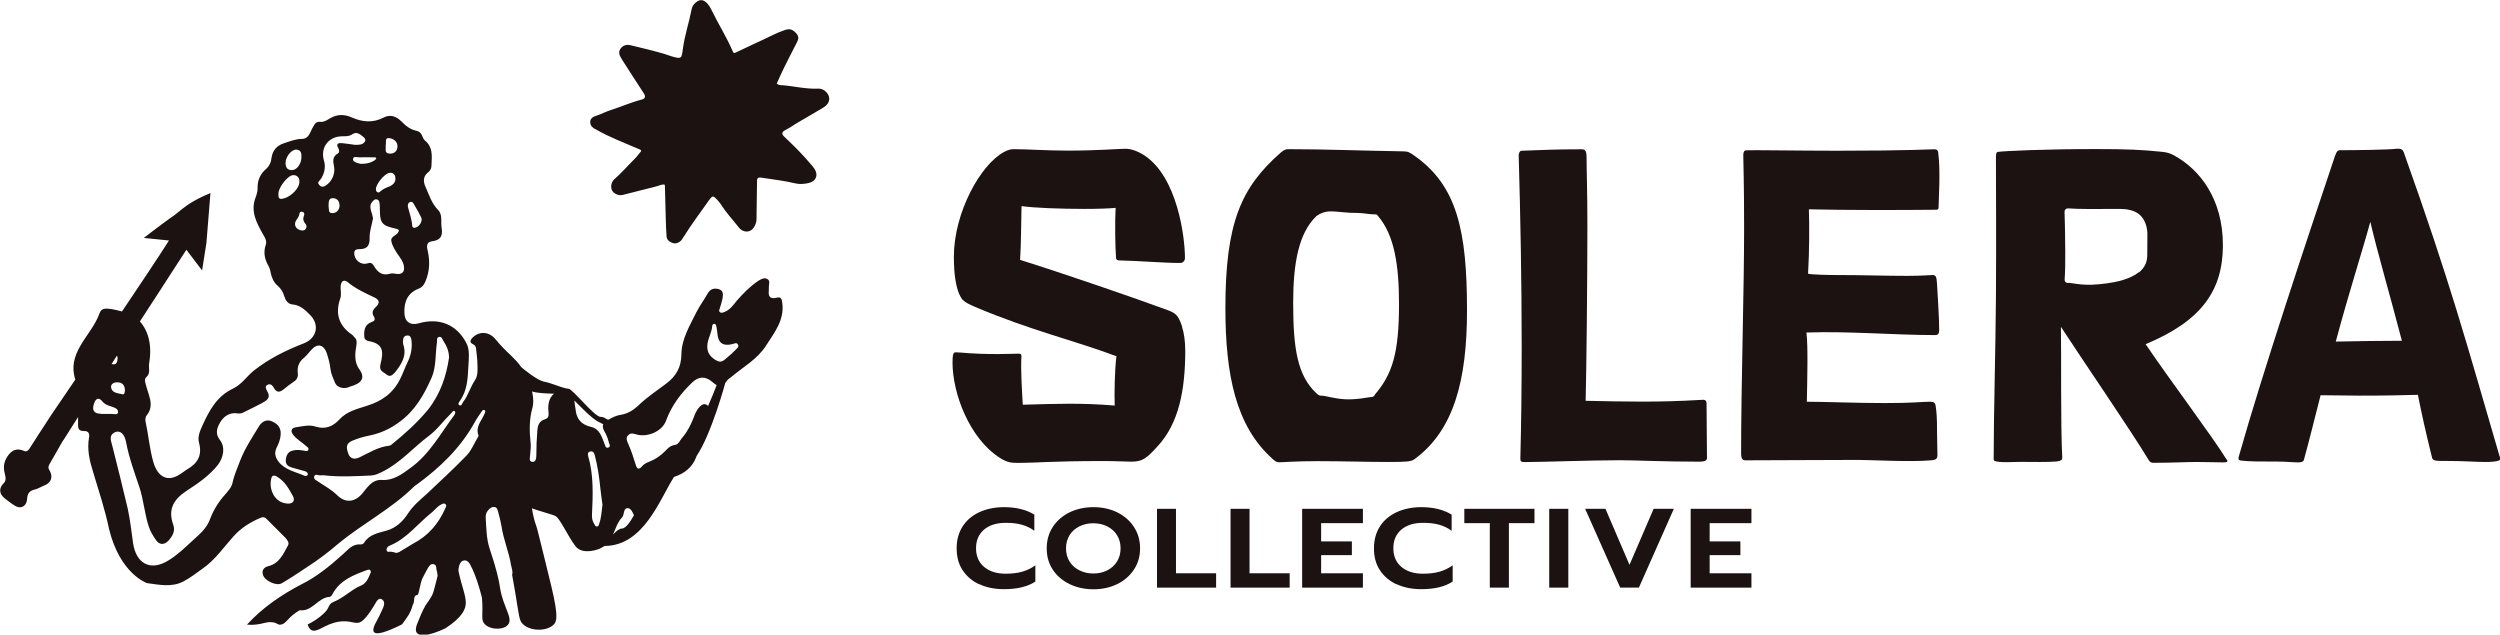
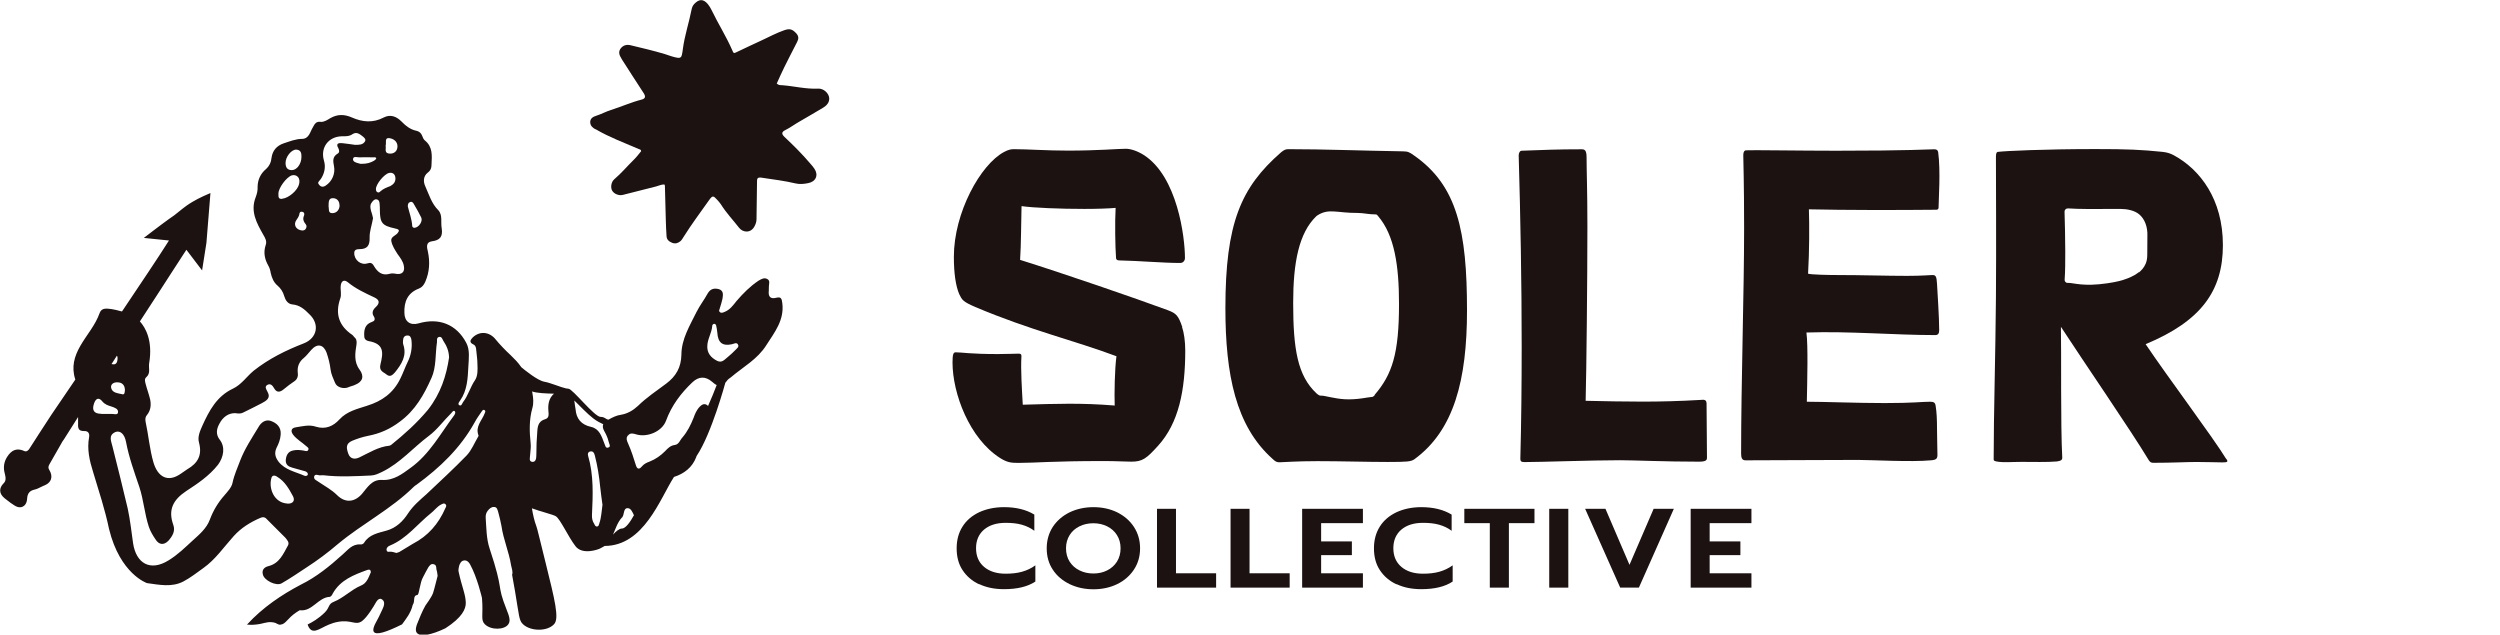
<svg xmlns="http://www.w3.org/2000/svg" id="Calque_2" viewBox="0 0 242.33 61.51" width="242.33" height="61.51">
  <defs>
    <style>.cls-1{fill:#1c1212;stroke-width:0px;}</style>
  </defs>
  <g id="Calque_1-2">
    <path class="cls-1" d="m114.6,31.7c-.38-1.12-.59-1.33-1.42-1.64-3.14-1.16-10.12-3.56-14.3-4.87.1-1.42.1-3.79.14-5.21,1.21.17,3.75.27,6.1.27,1.25,0,2.37-.04,3.02-.1-.08,1.35-.04,3.79.04,4.87,0,.13.13.22.27.22,1.98.04,4.28.25,5.95.25.27,0,.46-.21.46-.48,0-2.02-.73-7.91-4-9.99-.6-.38-1.26-.6-1.73-.6-.73,0-2.72.18-5.6.18-2.12,0-3.87-.14-5.26-.14-.29,0-.55.06-.94.27-2.29,1.21-4.87,5.89-4.87,10.16,0,1.6.18,2.83.52,3.62.27.56.35.73,1.56,1.25,5.37,2.27,9.56,3.23,13.68,4.77-.17,1.25-.21,3.66-.17,4.78-3.31-.27-5.6-.17-8.91-.08-.08-1.47-.21-3.37-.13-4.7,0-.17-.04-.25-.27-.25-.38,0-1.12.04-2.02.04-2.67,0-3.48-.17-4.08-.17-.22,0-.31.17-.31.98,0,3.02,1.64,7.37,4.6,9.26.69.43,1.04.48,1.77.48,1.77,0,3.19-.18,8.31-.18,1.16,0,2.08.06,2.64.06,1.07,0,1.46-.27,2.62-1.56,1.98-2.19,2.62-5.33,2.62-9.22,0-.9-.13-1.75-.31-2.27Z" />
    <path class="cls-1" d="m137.08,15.08c-.43-.31-.6-.41-1.08-.41-4.31-.07-7.62-.21-11.14-.21-.27,0-.43.1-.69.31-3.89,3.4-5.39,6.85-5.39,15.11,0,6.41,1,11.41,4.56,14.59.29.27.39.34.69.34s1.56-.11,3.66-.11c2.29,0,4.87.08,6.81.08s2.25-.04,2.58-.25c3.87-2.81,5.12-7.72,5.12-14.44,0-7.7-.95-12.1-5.12-15.01Zm-3.82,23.22c-.08.08-.14.14-.21.17-.04.01-.08.01-.1.01-.25,0-1.4.29-2.6.22-1.02-.06-1.96-.36-2.27-.35-.03,0-.11.01-.21-.03-.08-.04-.15-.1-.27-.2-1.82-1.71-2.25-4.27-2.25-8.76,0-3.91.55-6.78,2.25-8.41.04-.04.08-.06.08-.06,1.11-.73,1.88-.24,3.9-.25.58,0,1.15.15,1.73.14.01,0,.06,0,.11.01.06.03.11.08.18.18,1.57,1.85,2.01,4.77,2.01,8.5,0,4.81-.66,6.82-2.36,8.8Z" />
    <path class="cls-1" d="m165.41,39.05c0-.21-.14-.34-.48-.29-2.2.13-4.06.17-5.72.17-1.89,0-3.66-.04-5.51-.08.08-2.93.17-11.89.17-16.88,0-3.56-.08-5.37-.08-6.71,0-.69-.17-.79-.48-.79-2.23,0-3.75.06-5.81.14-.17,0-.29.21-.29.46.17,5.87.29,12.28.29,18.52,0,3.75-.04,7.45-.13,10.89,0,.21.08.31.38.31,1.52,0,6.64-.18,9.3-.18,1.33,0,4.27.14,7.62.14.69,0,.79-.14.79-.39,0-2.2-.04-3.27-.04-5.3Z" />
    <path class="cls-1" d="m187.31,26.66c-.29,0-.98.08-2.46.08-1.98,0-4.39-.08-6.76-.08-.9,0-2.54-.04-2.83-.13.13-2.25.13-4.78.08-6.24,3.49.08,8.53.08,12.36.04.13,0,.21-.08.21-.22,0-.73.21-3.52-.04-5.37-.04-.21-.17-.27-.39-.27-.6,0-2.32.14-9.51.14-3.31,0-8.43-.08-8.74-.04-.21.04-.25.25-.25.51,0,.65.08,2.41.08,7.03,0,6.19-.29,14.93-.29,21.86,0,.39.08.65.42.65,3.97,0,6.6-.04,10.9-.04,1.29,0,5.16.22,7.06.04.56-.04.65-.17.65-.56,0-.73-.04-1.42-.04-2.4,0-1.08-.04-1.73-.13-2.29-.04-.35-.18-.43-.56-.43-.79,0-1.56.13-4.39.13-2.58,0-5.91-.13-7.54-.13.04-2.02.13-5.46-.04-6.71,4.21-.14,8.52.25,12.49.25.25,0,.38-.13.38-.48,0-1.21-.17-3.75-.21-4.48-.04-.73-.13-.86-.43-.86Z" />
    <path class="cls-1" d="m215.81,44.52c-1.25-2.06-5.68-7.96-7.83-11.16,5.37-2.23,7.49-5.16,7.49-9.6s-2.2-7.31-4.74-8.7c-.39-.21-.69-.29-1.12-.34-2.06-.21-3.35-.27-6.5-.27-4.91,0-8.74.18-9.43.27-.17,0-.21.21-.21.48,0,3.14.04,8.22,0,13.64-.04,5.47-.22,11.28-.22,15.67,0,.13.04.17.27.22.69.13,1.38.04,2.46.04.94,0,2.54.04,3.4-.04.43-.06.52-.18.52-.35-.17-3.14-.08-10.29-.13-12.7,2.1,3.23,6.83,10.12,8.48,12.87.17.27.25.31.52.31,1.81,0,3.19-.08,4.13-.08,1.12,0,1.99.04,2.5.04.48,0,.6-.04.43-.31Zm-8.49-18.14c-.14.11-.51.42-1.36.7-.21.08-.72.24-1.7.38-2.32.34-3.21-.04-3.79-.04-.03.01-.13.01-.2-.04-.1-.06-.15-.17-.14-.28.06-.8.06-1.74.06-2.72,0-1.35-.04-2.76-.07-3.87,0-.18.15-.32.34-.31.52.03,1.16.06,1.99.06.62,0,1.87-.01,3.06-.01.66,0,1.38.14,1.84.52.58.49.83,1.28.8,2.08,0,.56-.01,1.15-.01,1.73,0,.42-.03.67-.15.97-.18.43-.46.69-.66.86Z" />
-     <path class="cls-1" d="m242.29,44.23c-3.27-11.2-4.74-16.71-9.3-29.5-.08-.21-.25-.35-.69-.31-.86.1-3.83.14-5.47.14-.25,0-.34.13-.51.6-2.68,8-6.99,20.88-9.3,29.06-.08.29-.04.38.17.42.77.1,1.94.1,3.54.1.94,0,1.46.08,2.02.08.48,0,.56-.14.6-.35.52-1.89.94-3.62,1.59-6.16,1.29,0,2.41.04,3.75.04,2.68,0,4.31-.04,5.68-.08.39,1.94.73,3.49,1.38,6.12.1.29.35.29,1.39.29,1.71,0,2.88.1,3.7.1.73,0,1.11-.04,1.38-.14.13-.04.17-.17.08-.42Zm-15.88-11.11c1.25-4.69,2.58-8.78,3.35-11.62.69,2.96,1.94,7.23,3.06,11.53-2.02,0-4.27.04-6.41.08Z" />
    <path class="cls-1" d="m55.77,52.93c.7.93,2.3.28,2.3.28,0,0,.22-.1.44-.23.04-.02.06-.04.1-.06h.01c3.8-.02,5.35-4.57,6.71-6.69.98-.31,1.78-.92,2.16-1.93.01-.04.01-.07.04-.11,1.44-2.14,2.77-7.06,2.77-7.06h0v-.02c.05-.06.11-.12.16-.2.1-.14.26-.25.39-.34,1.19-1.01,2.58-1.75,3.43-3.11.8-1.25,1.76-2.43,1.55-4.08-.05-.45-.14-.63-.57-.52-.6.15-.8-.11-.74-.68.01-.14.01-.27.01-.43,0-.25.15-.55-.17-.71-.28-.15-.55,0-.84.17-.81.54-1.49,1.23-2.13,1.97-.33.42-.65.86-1.17,1.06-.15.06-.32.14-.45,0-.15-.12,0-.26.01-.39.09-.28.18-.57.25-.89.05-.36.14-.77-.34-.93-.42-.11-.81-.07-1.09.41-.33.61-.77,1.17-1.09,1.81-.65,1.32-1.45,2.61-1.46,4.11-.02,1.25-.52,2.11-1.48,2.83-.93.69-1.91,1.35-2.74,2.16-.45.42-1.01.75-1.62.85-.45.06-.84.26-1.22.47-.01,0-.01.01-.02.01-.28-.05-.34-.27-.75-.27-.61,0-2.72-2.73-3.12-2.73-.04,0-.09-.01-.14-.02-.02,0-.06-.01-.09-.01-.52-.11-1.49-.54-2.11-.65-.65-.11-1.91-1.14-2.21-1.39-.01-.02-.04-.05-.05-.06-.28-.41-.63-.76-1-1.12-.52-.48-1.02-1-1.45-1.52-.58-.74-1.51-.86-2.21-.22-.21.22-.43.48.05.7.21.1.26.31.27.53.04.45.12.93.12,1.41.02.52.04,1.09-.23,1.51-.47.68-.66,1.49-1.16,2.13-.1.14-.16.42-.36.31-.2-.1-.02-.33.07-.45.7-1.01.74-2.16.8-3.32.04-.75.16-1.6-.2-2.27-.96-1.83-2.68-2.47-4.65-1.89-.8.22-1.34-.2-1.35-1.01-.05-1.12.33-1.97,1.43-2.38.29-.12.45-.34.59-.64.42-.97.47-1.94.25-2.96-.1-.39-.2-.89.39-.97.77-.1,1.07-.43.96-1.23-.12-.61.11-1.32-.34-1.79-.65-.65-.89-1.5-1.25-2.3-.21-.45-.21-.97.21-1.32.32-.23.39-.49.39-.85.04-.84.12-1.67-.65-2.29-.12-.1-.21-.3-.26-.45-.1-.26-.28-.42-.54-.48-.61-.12-1.06-.49-1.49-.93-.48-.48-1.07-.69-1.7-.36-1.04.55-2.07.44-3.07,0-.75-.33-1.41-.33-2.1.06-.28.17-.6.39-.93.36-.44-.06-.58.18-.77.54-.26.42-.36,1.09-1.02,1.11-.65,0-1.23.25-1.82.44-.66.23-1.06.69-1.16,1.39-.04.43-.2.79-.55,1.11-.5.42-.8,1.02-.8,1.73.02.33-.06.65-.18.97-.55,1.38.09,2.52.73,3.65.2.34.37.63.23,1.02-.23.69-.1,1.35.26,1.98.12.21.2.47.23.7.11.48.28.91.66,1.23.32.28.53.6.65,1.02.12.39.34.77.81.81.7.06,1.18.49,1.61.93,1.06.97.77,2.34-.52,2.84-1.75.68-3.39,1.49-4.87,2.66-.68.57-1.19,1.35-2,1.73-1.57.74-2.3,2.13-2.96,3.58-.23.52-.49,1.09-.33,1.65.33,1.22-.12,2-1.13,2.58-.22.14-.42.28-.61.42-1.28.91-2.25.33-2.67-1.06-.38-1.29-.48-2.66-.77-3.98-.04-.25-.02-.47.14-.64.36-.44.41-.96.31-1.48-.12-.52-.31-1.01-.44-1.52-.06-.22-.14-.5.06-.66.45-.39.2-.89.28-1.36.37-2.19-.36-3.45-.9-4.05l.05-.07c.66-1.01,1.31-2,1.9-2.92l1-1.55c.49-.77.93-1.44,1.29-1.99l.27-.41,1.52,2,.42-2.67.39-4.83-.7.31s-.86.38-1.61.91c-.27.19-.56.43-.81.63-.18.14-.32.26-.39.31-.46.3-1.96,1.43-2.02,1.48l-.93.71,2.44.25c-1.02,1.62-2.85,4.34-4.48,6.77l-.08.11c-.41-.12-.81-.2-1-.23-.45-.05-.96-.17-1.16.38-.42,1.19-1.25,2.1-1.87,3.18-.58,1.01-.89,2.04-.49,3.26,0,0,0,0,0,.01l-.14.21c-1.86,2.72-2.16,3.16-2.19,3.22-.71,1.09-1.43,2.19-2.13,3.29-.08.12-.25.31-.48.21-1.02-.47-1.5.29-1.73.67-.35.61-.26,1.19-.15,1.58.14.52.02.74-.14.89-.22.22-.33.46-.32.71.01.26.15.49.41.71l.23.18c.23.18.46.36.71.51.22.15.41.2.56.2.12,0,.21-.03.29-.07.17-.09.38-.29.41-.76.03-.51.24-.77.7-.88.24-.05.45-.16.65-.26.08-.04.17-.09.23-.11.14-.05.58-.21.73-.63.09-.27.04-.58-.16-.91-.1-.16-.13-.31.02-.56.34-.58.67-1.17,1-1.75l.26-.46.13-.18c.18-.3.68-1.09,1.38-2.18,0,.22,0,.44,0,.66-.02.48.07.7.58.7.39-.02.55.22.49.58-.22,1.17.04,2.29.38,3.37.55,1.83,1.16,3.66,1.55,5.54,1.07,4.38,3.68,5.25,3.68,5.25,1.19.16,2.4.43,3.53-.16.68-.36,1.29-.84,1.92-1.29,1.19-.84,2-2.05,2.95-3.1.73-.81,1.61-1.35,2.58-1.77.22-.1.42-.1.58.07l1.86,1.86c.15.2.39.43.26.71-.47.85-.84,1.78-1.93,2.04-.38.1-.64.36-.52.8.12.58,1.3,1.16,1.82.86.82-.47,1.6-1,2.37-1.51,1.09-.7,2.13-1.48,3.11-2.32,2.35-1.95,5.13-3.36,7.31-5.51.09-.1.2-.16.29-.22,2.27-1.66,4.25-3.55,5.63-6.04.2-.38.45-.71.69-1.07.06-.09.15-.2.26-.12.15.09.06.2.02.32-.26.69-.93,1.27-.6,2.13.02.04-.01.1-.04.14-.36.61-.64,1.32-1.11,1.81-1.25,1.29-2.58,2.51-3.9,3.76-.64.57-1.29,1.11-1.78,1.86-.48.74-1.14,1.41-2.11,1.67-.77.22-1.65.36-2.14,1.16-.06.12-.26.2-.38.17-.8-.05-1.23.57-1.71.98-1.23,1.11-2.54,2.18-4.03,2.91-1.94,1.02-3.71,2.23-5.2,3.84t-.05.04c.18.02.48.04.85,0,.76-.07,1-.28,1.57-.23.58.05.54.3.88.23.49-.07.6-.58,1.5-1.19.14-.09.25-.15.32-.2,1.23.16,1.77-1.25,2.93-1.3.1-.02.22-.18.27-.31.74-1.33,2.05-1.82,3.37-2.3.2-.06.31-.02.33.22-.22.49-.38,1.07-.96,1.3-.97.41-1.66,1.18-2.63,1.57-.58.23-.36.53-.9,1.06-.6.58-1.2.93-1.64,1.14.05.16.14.39.34.53.57.34,1.25-.55,2.63-.79,1.29-.22,1.66.38,2.29-.06.54-.39,1.22-1.57,1.32-1.75.06-.11.23-.42.47-.42.06.01.12.02.2.09.29.23.14.64,0,.93-.22.49-.47,1-.73,1.46-.17.37-.2.61-.09.74.23.3,1.13.05,2.72-.74.18-.22.38-.53.61-.87.18-.31.34-.63.42-1,.01-.04.06-.1.07-.14.14-.28-.04-.8.38-.84.2-.01.23-1.2.58-1.77.16-.3.32-.63.49-.91.12-.17.26-.38.52-.3.25.06.25.27.26.48.06.17.09.37.12.65-.14.49-.26,1.09-.44,1.65-.14.42-.68,1.12-.74,1.22-.33.58-.57,1.2-.82,1.82-.18.5-.1.73-.02.82.31.42,1.4.23,2.77-.43,1.65-1.06,1.99-1.89,1.98-2.47-.01-.8-.37-1.52-.69-2.99-.05-.17,0-.39.04-.58.07-.23.2-.49.45-.53.28-.06.49.14.61.36.71,1.29,1.16,3.27,1.16,3.27.14,1.68-.15,2.11.27,2.54.59.6,1.92.57,2.29,0,.26-.37.02-.9-.17-1.4-1.04-2.63-.2-1.57-1.65-5.93-.32-.96-.31-1.99-.38-2.97-.02-.25.04-.5.2-.7.16-.2.36-.38.61-.36.3,0,.34.29.41.52.11.42.23.87.31,1.33.18,1.29.73,2.51.93,3.8.06.32.2.61.1.93.07.37.17.91.28,1.57.41,2.42.38,2.84.77,3.21.71.69,2.34.74,3.02,0,.52-.55.07-2.35-.82-5.94-.55-2.21-.81-3.33-.89-3.53-.22-.58-.34-1.17-.44-1.76.89.33,2.05.6,2.32.77.43.27,1.2,1.99,1.91,2.91Zm2.32-2.18c-.04.1-.05.26-.2.28-.16.04-.23-.12-.29-.25-.18-.26-.23-.55-.22-.85.09-1.93.18-3.86-.37-5.73-.06-.2-.02-.37.17-.43.32-.09.42.16.48.39.26,1,.42,2.03.52,3.06.06.58.14,1.12.22,1.71-.09.58-.1,1.22-.31,1.81Zm10.95-19.19c0-.06.1-.16.16-.17.11-.02.2.07.22.17.04.22.1.45.11.68.06,1,.52,1.33,1.45,1.12.2-.06.41-.18.54.01.16.26-.09.39-.22.54-.23.23-.49.49-.77.71-.29.22-.54.59-1.01.36-.66-.33-.98-.8-.96-1.41,0-.69.44-1.3.48-2Zm-8.16,10.65c.2-.27.49-.2.77-.11,1.07.33,2.52-.26,2.91-1.32.54-1.48,1.45-2.67,2.54-3.71.64-.61,1.29-.61,1.93-.06.16.14.31.26.44.31-.2.54-.5,1.28-.84,2.04h-.01c-.01-.06-.1-.11-.17-.15-.26-.1-.45.04-.61.2-.32.32-.48.73-.61,1.09-.28.7-.6,1.34-1.07,1.89-.25.26-.34.68-.74.74-.42.05-.68.31-.96.61-.43.43-.91.77-1.49,1-.28.1-.55.23-.75.47-.28.34-.47.25-.58-.11-.22-.7-.44-1.4-.74-2.07-.12-.28-.26-.54-.04-.82Zm-.58,7.95c.23-.25.11-.87.49-.9.36-.04.5.36.66.68-.33.6-.79,1.29-1.16,1.29-.26,0-.58.27-.87.59.26-.58.43-1.19.87-1.66Zm-2.8-9.61c.34.27.69.44.97.57-.07.2-.04.41.1.66.18.32.34.65.42,1.01.04.2.25.5,0,.58-.32.14-.32-.23-.42-.42-.26-.68-.48-1.39-1.27-1.57-.96-.21-1.44-.79-1.51-1.72-.04-.28-.1-.54-.12-.84.55.53,1.24,1.28,1.83,1.73Zm-17.76-20.96c.2-.09.31.06.38.2.26.43.49.84.71,1.29.18.36-.23.97-.64,1-.11.01-.21-.05-.23-.16-.04-.68-.28-1.29-.43-1.91,0-.21.04-.36.21-.42Zm-11.04-5.09c.52.02.52.42.52.71,0,.68-.45,1.28-.93,1.28-.45,0-.61-.28-.61-.7,0-.58.55-1.29,1.03-1.29Zm-1.33,4.77c-.32.04-.41-.09-.38-.52,0-.54.79-1.59,1.29-1.75.22-.06.43-.02.59.14.18.2.18.45.12.71-.14.61-1.01,1.35-1.62,1.41Zm2.27,2.91c-.1.16-.26.16-.37.16-.61-.07-.86-.59-.52-1.04.11-.15.21-.31.26-.5.01-.16.07-.32.29-.27.2.04.23.21.17.37-.15.32-.05.58.18.86.1.12.07.3-.02.43Zm12.18,14.47c.49-1.09.36-2.32.54-3.5.01-.17-.06-.43.2-.49s.32.22.42.39c.29.44.53.92.55,1.6-.26,1.76-.81,3.49-2.04,5.06-1.08,1.3-2.29,2.38-3.58,3.42-.05.01-.1.07-.15.07-1.07.1-1.97.68-2.91,1.13-.44.22-.9.18-1.09-.36-.18-.52-.28-.97.39-1.25.5-.21,1.02-.37,1.51-.47,1.16-.22,2.15-.66,3.1-1.38,1.49-1.09,2.35-2.62,3.06-4.23Zm-3.28-14.05c-.21.25-.68.36-.61.76.09.48.36.87.61,1.27.26.36.54.71.61,1.16.11.58-.21.85-.77.75-.2-.04-.43-.06-.61,0-.75.22-1.19-.2-1.52-.75-.16-.3-.34-.36-.64-.26-.64.2-1.29-.34-1.27-1.02,0-.31.26-.36.49-.36.76,0,1.02-.33,1-1.11-.02-.61.22-1.23.33-1.89-.05-.23-.11-.49-.2-.73-.06-.26-.11-.52.04-.74.12-.18.27-.38.48-.36.28.04.31.27.32.49.02.18.02.34.02.52.01,1.29.22,1.54,1.45,1.81.23.06.58.1.27.45Zm-.81-9.21c.38.04.81.3.8.82-.02.44-.31.68-.71.68-.63,0-.37-.47-.44-.77.1-.27-.14-.79.36-.73Zm0,3.37c.36-.07.6.15.6.54.01.36-.21.58-.5.74-.36.14-.69.26-.97.52-.07.07-.16.14-.28.07-.11-.06-.14-.17-.14-.32,0-.45.81-1.46,1.29-1.55Zm-1.57-1.51c.12,0,.28-.05.31.11.01.05-.12.15-.2.21-.34.2-.7.32-1.28.31,0,0-.12,0-.23-.05-.25-.06-.57-.16-.54-.42.04-.3.38-.16.58-.16.45-.01.91-.01,1.36,0Zm-5.08,2.13c.36-.53.52-1.17.32-1.82-.36-1.24.42-2.31,1.72-2.35.38,0,.74.02,1.07-.22.42-.26.74.06,1.03.28.16.14.26.27.15.45-.2.32-.54.32-.96.32-.33-.04-.77-.12-1.2-.16-.36-.04-.7,0-.41.49.1.2.12.42-.07.52-.52.31-.45.73-.36,1.19.16.74-.18,1.51-.8,1.91-.23.16-.48.15-.65-.1-.2-.21.04-.33.16-.52Zm1.84,2.54c-.02.45-.32.74-.7.74-.45.02-.31-.44-.37-.68.01-.38-.02-.8.45-.77.39.02.61.3.61.71Zm-20.81,17.86c-.02.2,0,.52-.28.43-.39-.1-.96-.11-1.06-.63-.06-.34.26-.54.6-.52.43,0,.71.22.74.71Zm-.73-2.86c-.04.3-.2.45-.49.38-.03,0-.05,0-.08-.01l.52-.81c.06.07.09.21.05.44Zm-1.55,5.19c-.71,0-.95-.33-.71-1.01.18-.52.48-.6.81-.18.25.29.54.38.86.48.29.1.71.22.65.58-.04.3-.45.11-.69.14h-.92Zm18.05,8.7c-1.34-.06-1.86-1.51-1.57-2.48.07-.28.33-.28.55-.12.76.45,1.16,1.19,1.55,1.91.2.41-.01.71-.53.7Zm1.97-2.83c-.06.18-.25.18-.37.12-.87-.38-1.84-.54-2.48-1.35-.31-.42-.43-.81-.2-1.33.2-.39.38-.81.41-1.32.04-.71-.38-1.09-.96-1.3-.52-.18-.96.17-1.19.59-.64,1.06-1.32,2.07-1.77,3.23-.27.73-.59,1.41-.75,2.18-.09.45-.48.85-.8,1.23-.61.69-1.07,1.46-1.4,2.34-.32.86-1.02,1.44-1.67,2.03-.74.68-1.45,1.38-2.32,1.91-1.81,1.13-3.16.28-3.45-1.66-.16-1.12-.28-2.25-.52-3.36-.47-2.02-.98-4.02-1.48-6.02-.12-.52-.42-1.07.28-1.39.45-.18.89.16,1.04.97.28,1.49.81,2.94,1.29,4.36.42,1.28.5,2.59.92,3.86.15.44.39.84.65,1.22.33.53.8.57,1.23.14.39-.44.71-.93.49-1.55-.52-1.45-.04-2.42,1.25-3.28,1.09-.71,2.22-1.46,3.09-2.56.55-.76.71-1.71.16-2.42-.41-.52-.31-1.06-.02-1.57.34-.65.9-1.03,1.55-1,.34.06.54.04.74-.06.59-.3,1.2-.58,1.81-.91.42-.23.91-.48.54-1.13-.1-.2-.31-.48.01-.65.29-.15.48.05.64.33.23.42.54.42.91.12.34-.28.71-.57,1.09-.82.29-.21.34-.53.29-.85-.05-.58.15-1.03.6-1.39.26-.22.48-.52.71-.77.58-.66,1.19-.54,1.49.27.18.54.32,1.08.38,1.61.06.48.26.87.43,1.29.18.48.86.64,1.32.44.2-.1.42-.12.61-.22.77-.3.93-.84.45-1.49-.57-.77-.42-1.63-.29-2.45.04-.33-.01-.53-.26-.74-.04-.05-.07-.11-.14-.16-1.29-.87-1.7-2.02-1.18-3.53.15-.38,0-.86.05-1.25.04-.39.27-.64.65-.36.77.64,1.67,1.06,2.57,1.48.52.23.63.55.15.98-.27.25-.39.57-.15.9.15.28.05.44-.21.52-.68.23-.77.8-.73,1.38,0,.3.21.43.41.47,1.51.26,1.45,1.09,1.16,2.25-.17.68.32.75.61,1.01.34.26.57.02.8-.23.64-.8,1.17-1.61.8-2.7-.05-.14-.02-.27-.02-.42.02-.26.14-.45.42-.45.26-.02.36.2.39.42.1.75-.04,1.51-.37,2.16-.26.54-.44,1.07-.7,1.59-.68,1.41-1.78,2.19-3.23,2.64-.93.31-1.93.52-2.67,1.32-.58.64-1.33,1.01-2.29.71-.64-.22-1.3-.04-1.94.06-.48.07-.52.39-.25.74.34.43.84.71,1.24,1.07.11.1.31.2.21.38-.07.17-.27.11-.42.07-.36-.06-.71-.1-1.07-.01-.49.11-.65.49-.69.93-.02.45.26.63.63.73.44.12.86.25,1.28.36.11.05.27.15.22.32m.63.16c.1-.3.44-.04.66-.1h.26c1.55.18,3.07.09,4.6.02.41-.02.73-.2,1.08-.36,1.75-.86,3-2.35,4.51-3.48.82-.61,1.43-1.48,2.16-2.19.1-.1.2-.3.32-.22.16.1.04.31-.02.41-1.33,1.77-2.38,3.77-4.23,5.1-.81.59-1.65,1.25-2.8,1.17-.96-.04-1.39.74-1.91,1.35-.71.81-1.61.92-2.42.12-.5-.5-1.13-.84-1.71-1.23-.22-.18-.6-.26-.5-.6m12.71,3.1c-.66,1.51-1.66,2.68-3.15,3.45-.44.25-.86.54-1.32.8-.09.04-.2.06-.28.09-.17-.05-.32-.1-.48-.12-.17-.04-.43.12-.47-.18-.02-.21.16-.36.33-.42,1.64-.68,2.67-2.1,4-3.16.33-.26.58-.63.97-.82.12-.06.26-.15.38-.05.17.12.1.28.01.42Zm9.99-9.42c.02.31.1.68-.33.8-.54.16-.7.54-.74,1.07-.07.8-.1,1.6-.1,2.38,0,.32-.04.71-.39.68-.38-.04-.21-.45-.21-.71.02-.36.09-.71.05-1.06-.12-1.14-.16-2.3.16-3.43.14-.48.1-.97.01-1.45-.01-.06-.01-.12-.04-.18.48.17,1.36.2,2.13.22-.48.42-.6,1.01-.54,1.68Z" />
    <path class="cls-1" d="m57.71,12.51s.03.02.05.03c1.32.77,2.75,1.3,4.14,1.9.1.04.23.04.25.21-.23.29-.47.6-.75.87-.62.61-1.18,1.28-1.85,1.85-.32.27-.39.83-.2,1.13.19.3.64.49,1.03.39,1.08-.27,2.16-.55,3.23-.82.26-.07.51-.2.79-.19.02.05.05.09.05.12.03,1.13.06,2.26.09,3.4.02.5.03,1,.07,1.5.02.34.25.52.55.64.29.11.54.04.78-.15.15-.12.23-.29.33-.44.76-1.21,1.62-2.36,2.44-3.52.36-.5.42-.49.82-.05.12.14.25.28.35.43.51.82,1.18,1.52,1.77,2.28.34.44,1.14.57,1.51-.2.1-.2.17-.41.17-.64.01-1.24.04-2.49.05-3.73,0-.21.07-.32.28-.31.09,0,.19.01.28.03,1.06.16,2.13.29,3.18.54.41.1.82.05,1.22-.03.75-.14,1.02-.78.6-1.4-.12-.18-.27-.35-.42-.52-.77-.91-1.61-1.74-2.47-2.55-.31-.29-.3-.49.07-.67.49-.24.91-.57,1.38-.83.77-.44,1.54-.9,2.3-1.35.33-.2.59-.49.58-.89-.02-.5-.55-.98-1.07-.95-1.18.06-2.31-.24-3.48-.33-.16-.01-.34.02-.54-.16.23-.51.47-1.05.73-1.58.41-.83.84-1.66,1.26-2.48.15-.3.14-.55-.1-.81-.38-.41-.64-.49-1.19-.29-.7.25-1.36.59-2.03.91-.82.39-1.65.76-2.47,1.16-.37.18-.37.2-.52-.16-.58-1.33-1.36-2.55-1.99-3.86-.1-.2-.21-.4-.35-.57-.47-.57-.89-.51-1.35-.02-.12.13-.2.31-.24.5-.25,1.29-.68,2.54-.85,3.85-.02.18-.05.37-.09.55-.05.23-.15.34-.43.3-.43-.07-.82-.23-1.23-.36-1.1-.33-2.22-.59-3.34-.86-.35-.08-.67,0-.91.28-.25.3-.2.62,0,.93.03.05.05.1.08.15.7,1.09,1.4,2.19,2.11,3.27.23.35.19.55-.21.65-1.01.26-1.96.69-2.95,1-.5.16-.95.41-1.45.57-.27.08-.57.25-.56.61,0,.33.22.54.5.69Z" />
    <path class="cls-1" d="m94.92,56.64c-.7-.32-1.23-.79-1.62-1.38s-.57-1.3-.57-2.11.19-1.51.57-2.11c.38-.6.92-1.06,1.62-1.39.7-.32,1.5-.49,2.4-.49,1.17,0,2.15.24,2.94.72v1.57c-.36-.27-.76-.46-1.22-.59s-.98-.18-1.56-.18c-.88,0-1.58.22-2.1.66-.51.44-.77,1.04-.77,1.8s.26,1.37.78,1.81c.52.44,1.21.66,2.09.66.6,0,1.13-.06,1.59-.19s.89-.33,1.29-.62v1.57c-.75.5-1.76.74-3.04.74-.91,0-1.71-.16-2.4-.49Z" />
    <path class="cls-1" d="m103.68,56.62c-.69-.34-1.24-.8-1.63-1.4-.4-.6-.59-1.29-.59-2.07s.2-1.47.59-2.08c.4-.6.94-1.07,1.63-1.41.69-.33,1.46-.5,2.31-.5s1.62.17,2.3.5c.68.34,1.23.81,1.62,1.41.4.61.6,1.3.6,2.08s-.2,1.47-.6,2.07c-.4.6-.94,1.07-1.62,1.4-.68.33-1.45.5-2.3.5s-1.62-.17-2.31-.5Zm3.64-1.33c.4-.2.72-.49.95-.85.23-.37.35-.8.35-1.29s-.12-.92-.35-1.28c-.23-.37-.55-.65-.95-.85-.4-.2-.85-.3-1.34-.3s-.95.1-1.35.3c-.4.2-.72.48-.95.85-.23.37-.35.8-.35,1.28s.12.93.35,1.29c.24.37.55.65.96.85.4.2.85.3,1.35.3s.93-.1,1.33-.3Z" />
    <path class="cls-1" d="m112.14,49.32h1.85v6.25h3.89v1.39h-5.73v-7.64Z" />
    <path class="cls-1" d="m119.27,49.32h1.85v6.25h3.89v1.39h-5.73v-7.64Z" />
    <path class="cls-1" d="m126.22,49.32h5.89v1.39h-4.05v1.77h2.98v1.33h-2.98v1.76h4.05v1.39h-5.89v-7.64Z" />
    <path class="cls-1" d="m135.37,56.64c-.7-.32-1.23-.79-1.62-1.38s-.57-1.3-.57-2.11.19-1.51.57-2.11c.38-.6.92-1.06,1.62-1.39.7-.32,1.5-.49,2.4-.49,1.17,0,2.15.24,2.94.72v1.57c-.36-.27-.76-.46-1.22-.59s-.98-.18-1.56-.18c-.88,0-1.58.22-2.1.66-.51.44-.77,1.04-.77,1.8s.26,1.37.78,1.81c.52.44,1.21.66,2.09.66.6,0,1.13-.06,1.59-.19s.89-.33,1.29-.62v1.57c-.75.5-1.76.74-3.04.74-.91,0-1.71-.16-2.4-.49Z" />
    <path class="cls-1" d="m144.42,50.71h-2.48v-1.39h6.8v1.39h-2.48v6.25h-1.85v-6.25Z" />
    <path class="cls-1" d="m150.17,49.32h1.85v7.64h-1.85v-7.64Z" />
    <path class="cls-1" d="m153.65,49.32h1.97l2.33,5.43,2.34-5.43h1.96l-3.39,7.64h-1.81l-3.4-7.64Z" />
    <path class="cls-1" d="m163.88,49.32h5.89v1.39h-4.05v1.77h2.98v1.33h-2.98v1.76h4.05v1.39h-5.89v-7.64Z" />
  </g>
</svg>